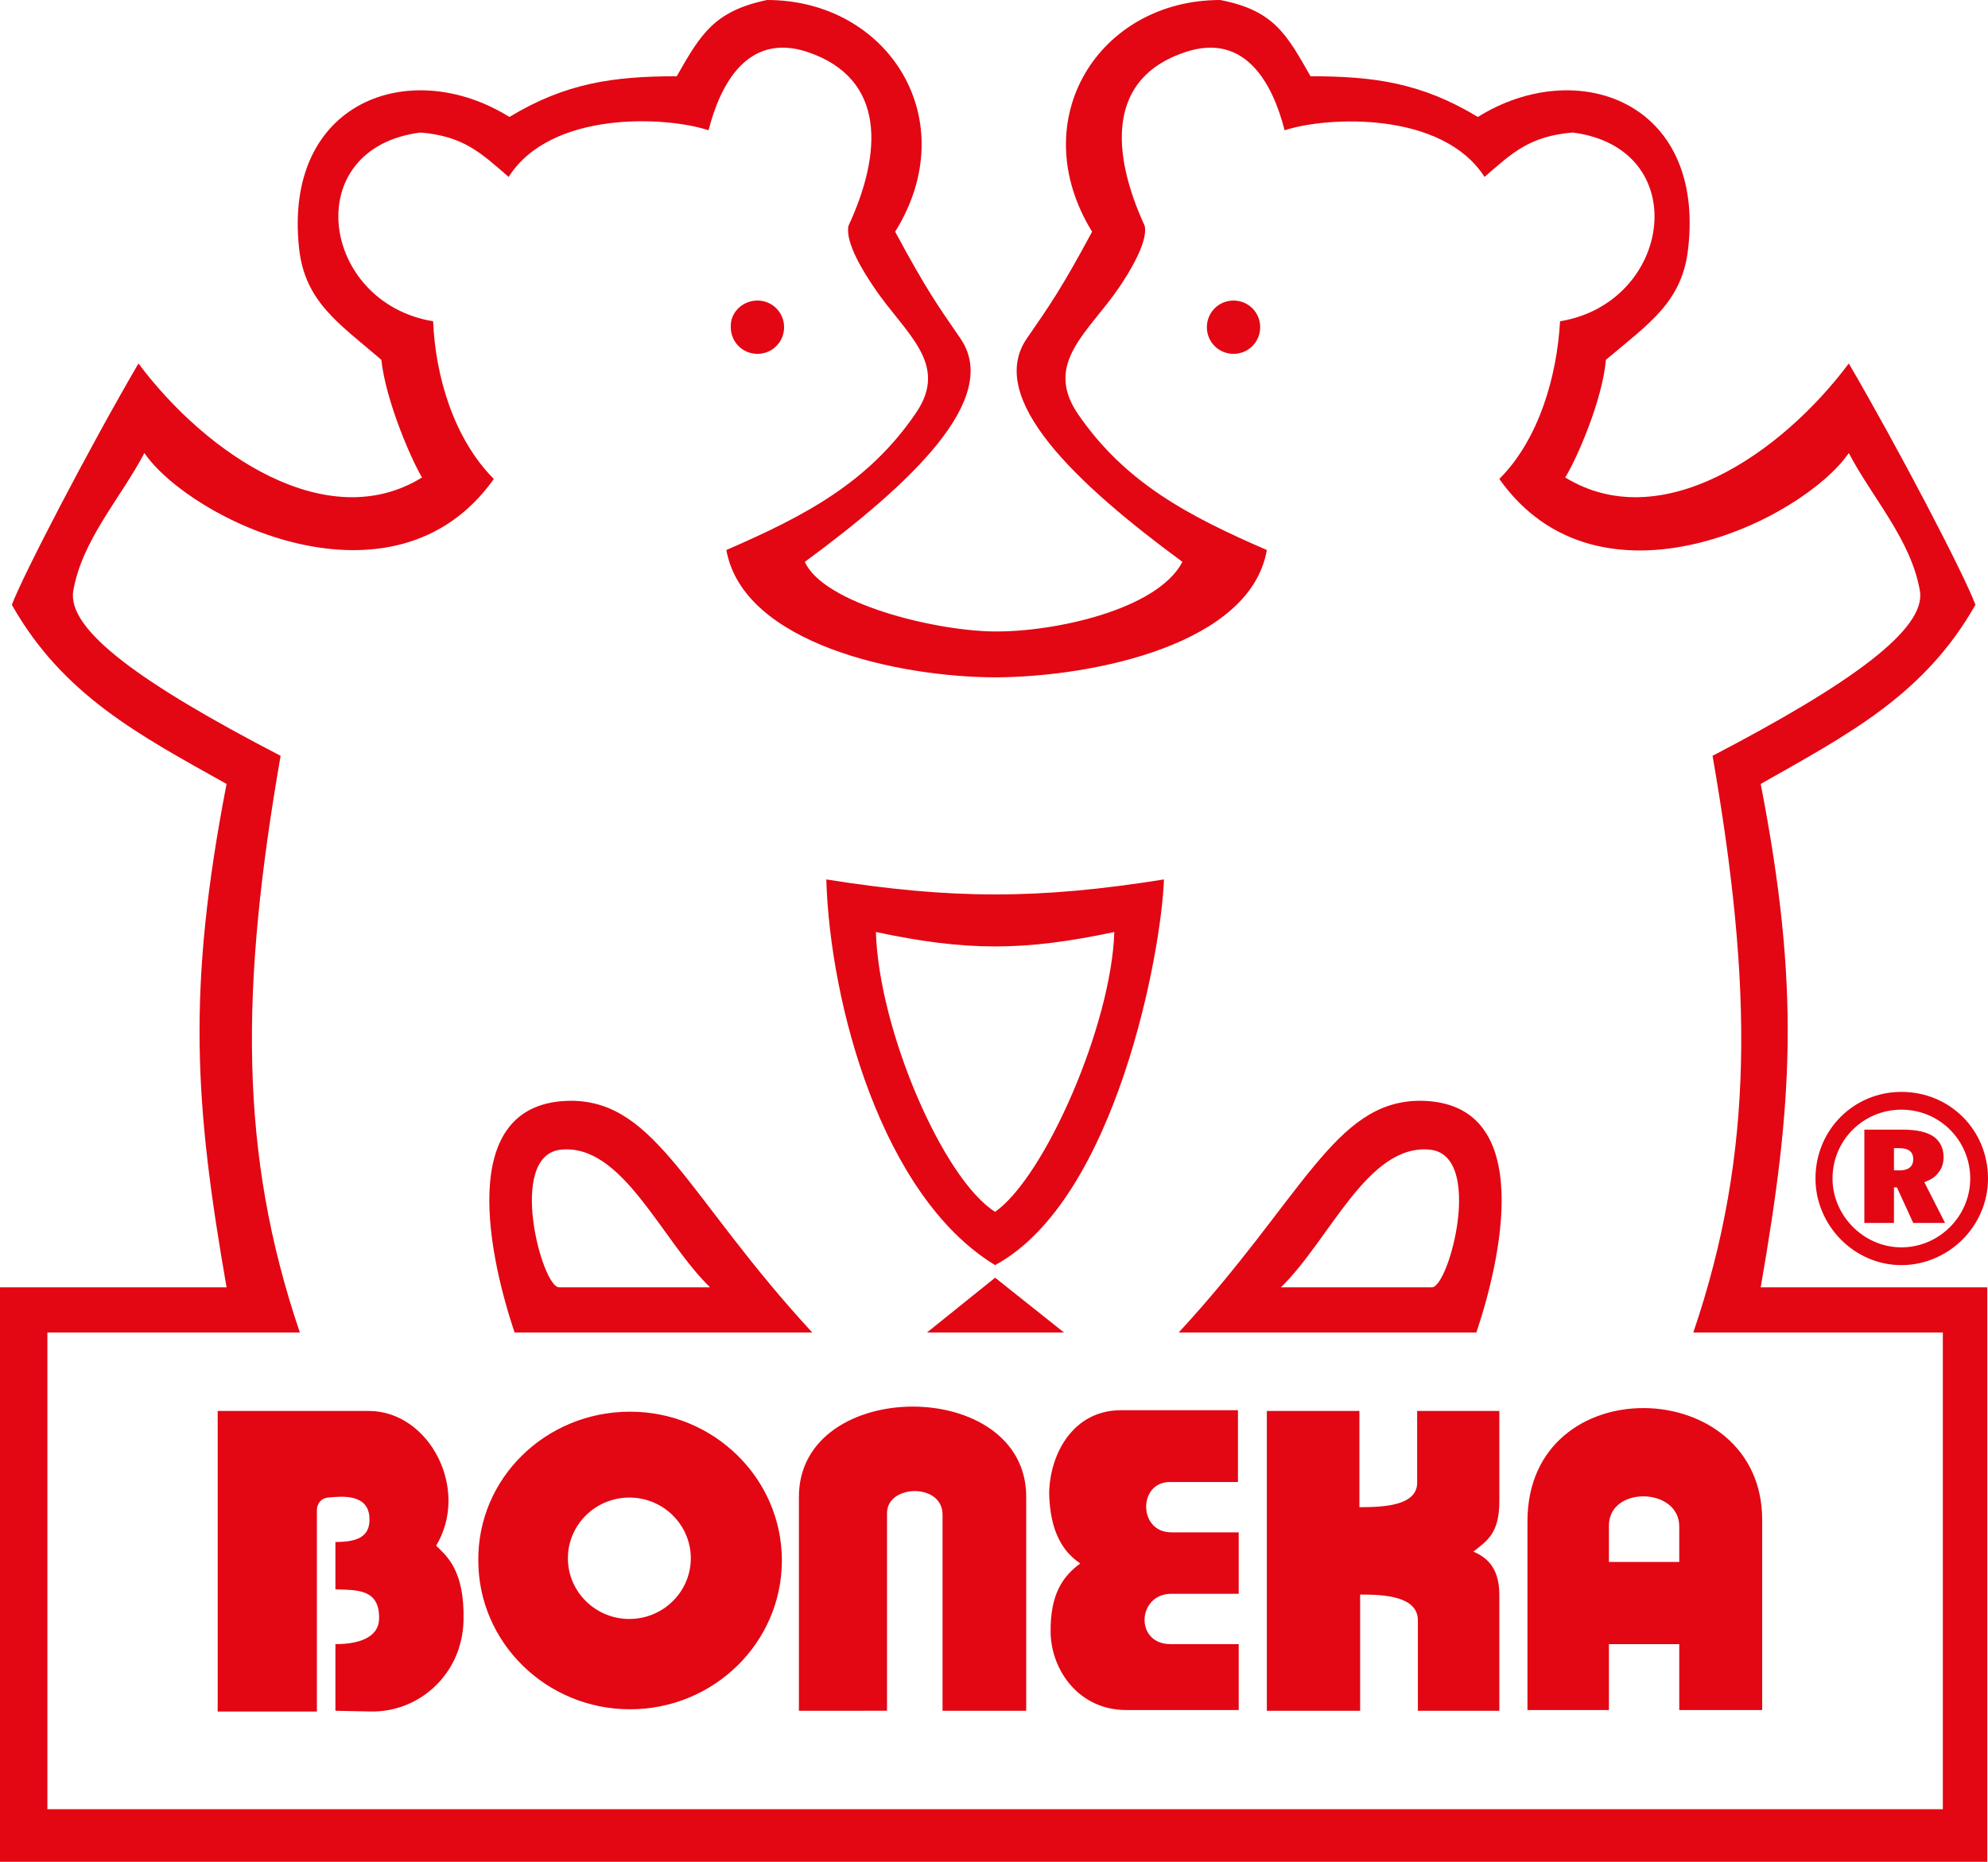
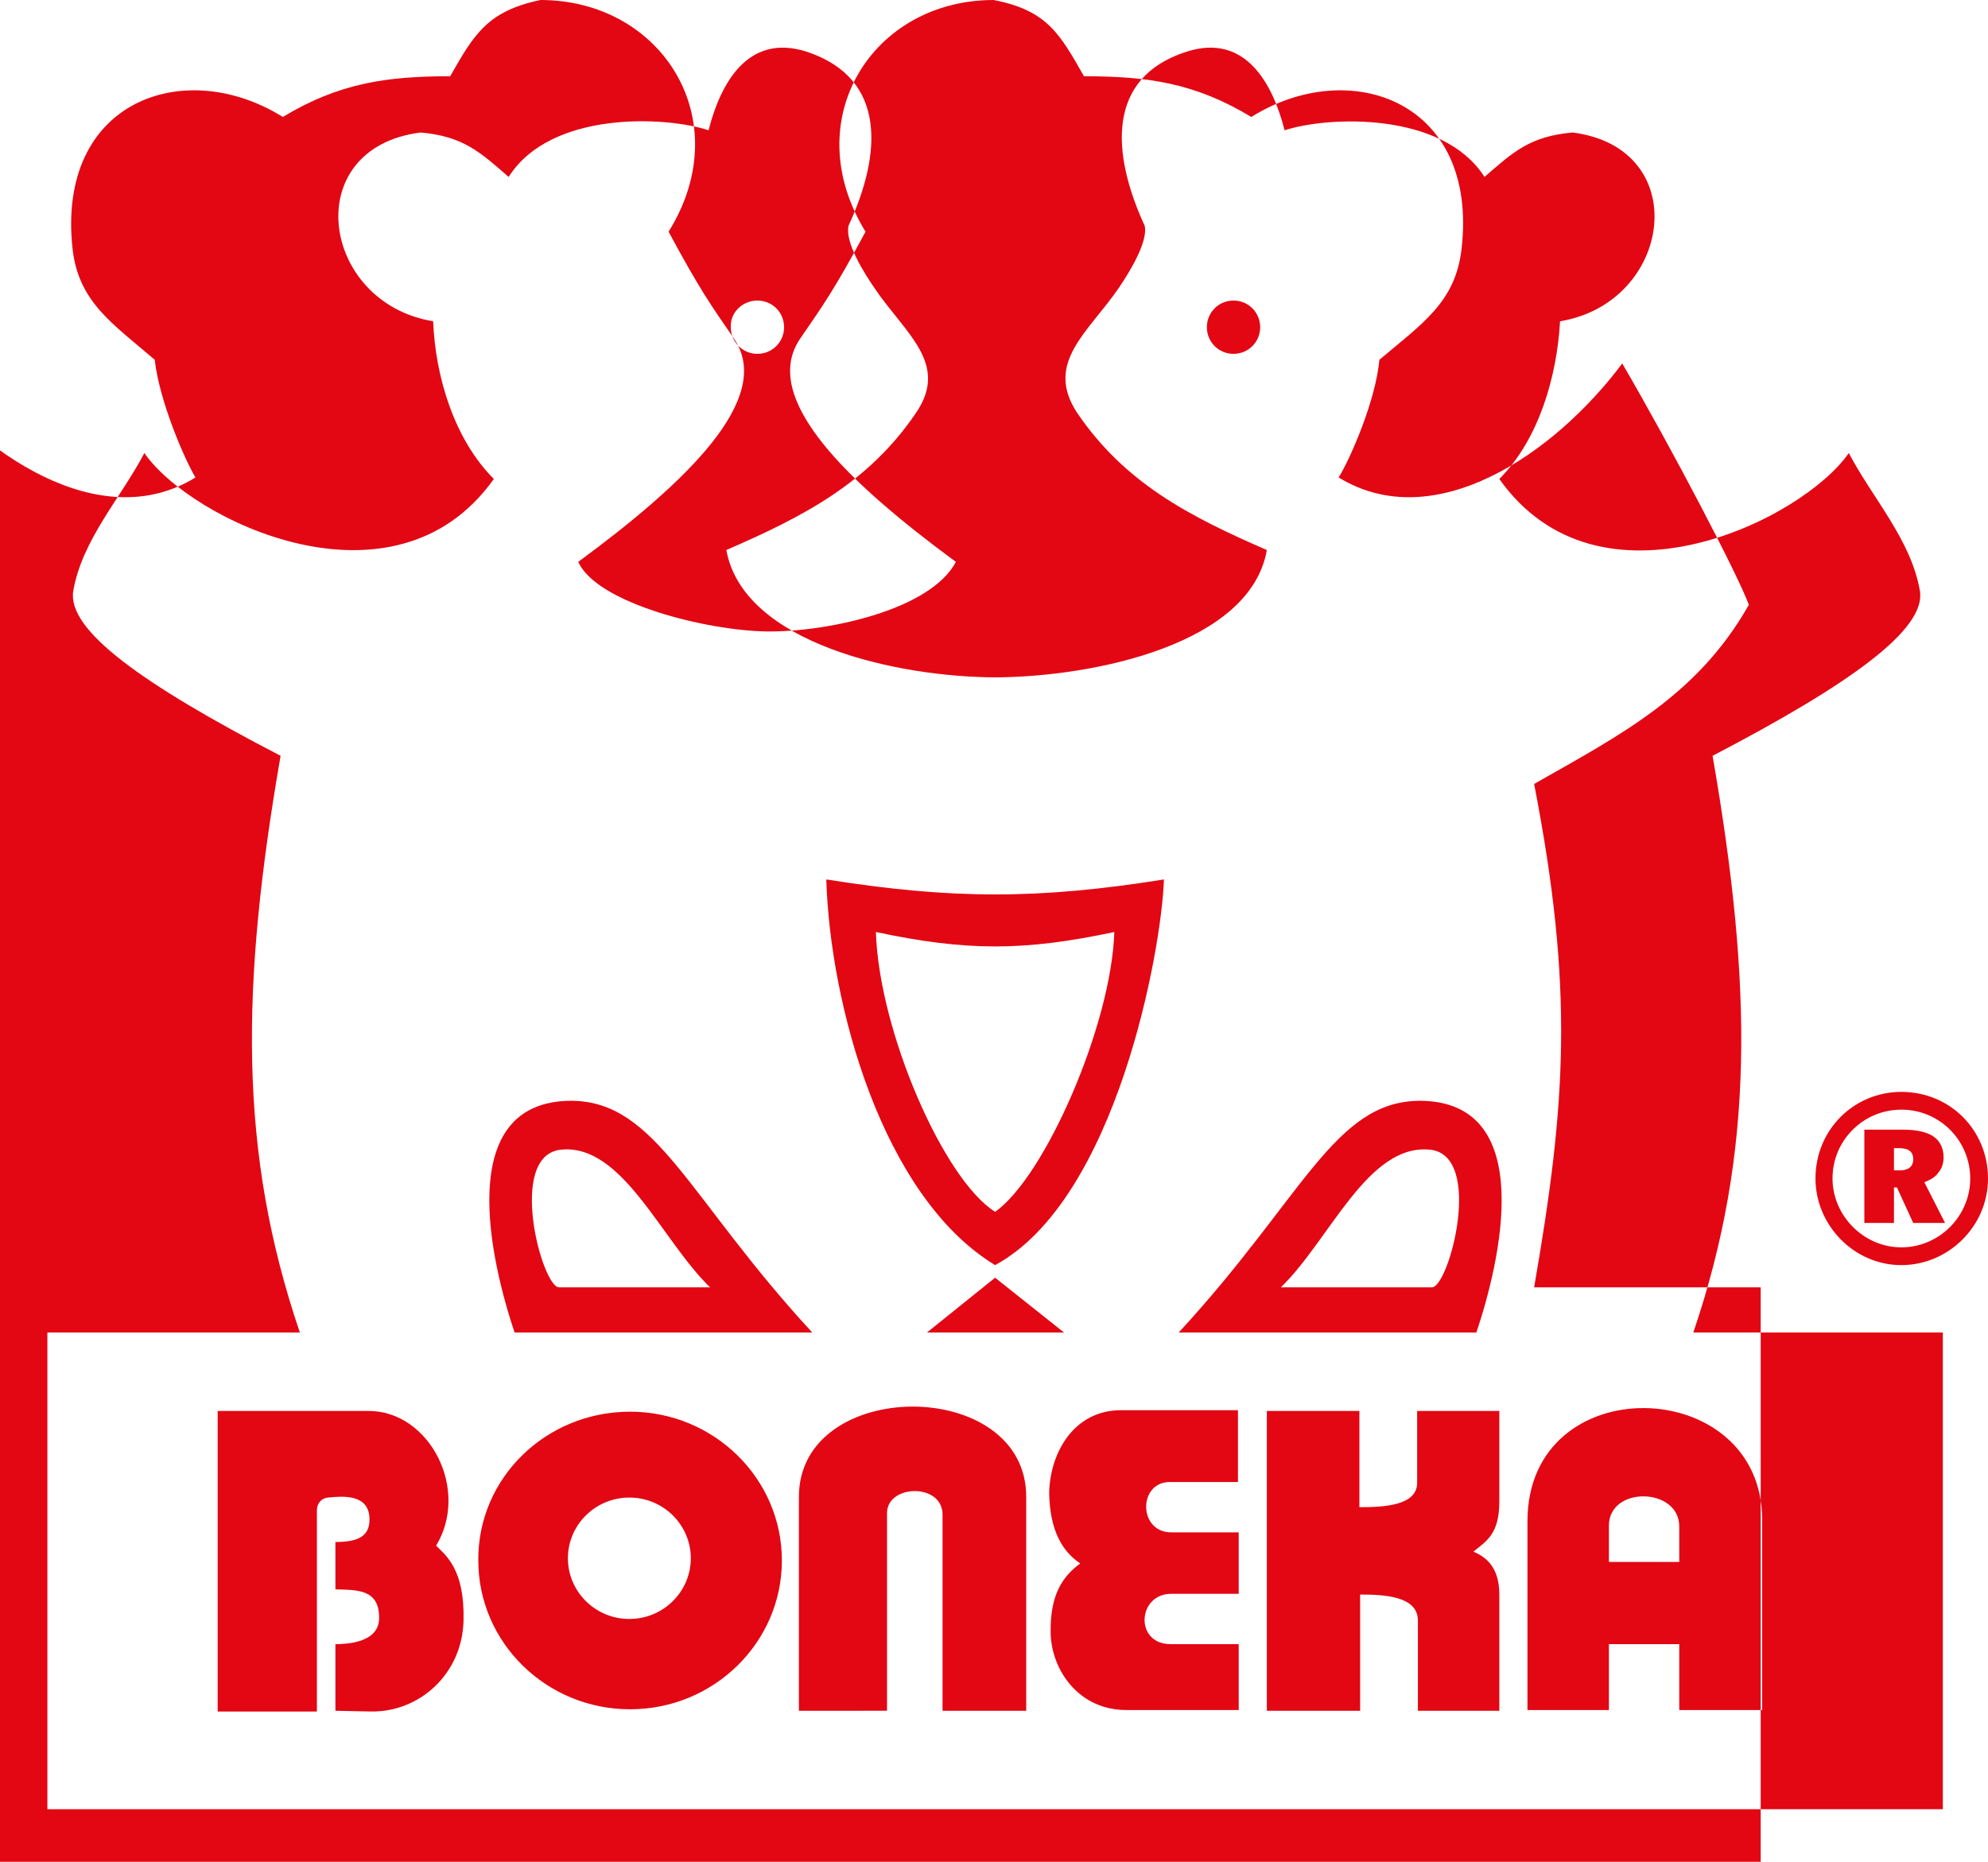
<svg xmlns="http://www.w3.org/2000/svg" xmlns:ns1="http://sodipodi.sourceforge.net/DTD/sodipodi-0.dtd" xmlns:ns2="http://www.inkscape.org/namespaces/inkscape" version="1.1" id="Layer_1" x="0px" y="0px" viewBox="0 0 268.5 251.5" xml:space="preserve" ns1:docname="logo.svg" width="268.5" height="251.5" ns2:version="0.92.4 (f8dce91, 2019-08-02)">
  <defs id="defs11" />
  <ns1:namedview pagecolor="#ffffff" bordercolor="#666666" borderopacity="1" objecttolerance="10" gridtolerance="10" guidetolerance="10" ns2:pageopacity="0" ns2:pageshadow="2" ns2:window-width="896" ns2:window-height="631" id="namedview9" showgrid="false" fit-margin-top="0" fit-margin-left="0" fit-margin-right="0" fit-margin-bottom="0" ns2:zoom="0.56063664" ns2:cx="111.73807" ns2:cy="-48.915474" ns2:window-x="478" ns2:window-y="1368" ns2:window-maximized="0" ns2:current-layer="Layer_1" />
  <style type="text/css" id="style2">
	.st0{fill-rule:evenodd;clip-rule:evenodd;fill:#E30613;}
</style>
  <g id="g6" transform="translate(-142.3,-193.6)">
-     <path class="st0" d="m 398.7,348.7 h -0.6 v 3 h 0.8 c 1,0 1.8,-0.4 1.8,-1.5 0,-1.3 -1,-1.5 -2,-1.5 z M 244.6,234.2 c 2,0 3.6,1.6 3.6,3.6 0,2 -1.6,3.6 -3.6,3.6 -2,0 -3.6,-1.6 -3.6,-3.6 -0.1,-2 1.6,-3.6 3.6,-3.6 z m -17.2,150.1 c 11.3,0 20.5,9 20.5,20.1 0,11.1 -9.2,20.1 -20.5,20.1 -11.3,0 -20.5,-9 -20.5,-20.1 -0.1,-11.1 9.1,-20.1 20.5,-20.1 z m -0.1,11.6 c 4.6,0 8.3,3.7 8.3,8.2 0,4.5 -3.7,8.2 -8.3,8.2 -4.6,0 -8.3,-3.7 -8.3,-8.2 0,-4.5 3.7,-8.2 8.3,-8.2 z m -55.6,28.8 v -40.5 h 20.4 c 8.2,0 13.7,10.6 9.1,18.2 1.3,1.3 3.9,3.2 3.7,10.2 -0.2,7.1 -5.9,12.3 -12.5,12.2 l -4.8,-0.1 v -9 c 2.6,0 5.8,-0.6 5.9,-3.4 0.1,-4.1 -3,-3.9 -5.9,-4 v -6.4 c 2.8,0 4.7,-0.6 4.6,-3.2 -0.1,-3.3 -3.6,-3 -5.6,-2.8 -1,0.1 -1.5,0.9 -1.5,1.7 0,9.5 0,17.7 0,27.2 h -13.4 z m 78.5,0 v -28.9 c 0,-16.2 30.7,-16.3 30.7,0 v 28.9 h -11.3 v -26.5 c 0,-4.3 -7.5,-4.1 -7.5,-0.2 v 26.7 z m 63.2,0 c 0,-13.5 0,-27 0,-40.5 h 12.5 v 13 c 3.3,0 7.8,-0.2 7.8,-3.3 v -9.7 h 11.1 v 12.2 c 0,4.3 -1.6,5.3 -3.5,6.8 1.6,0.7 3.5,2 3.5,5.8 v 15.7 h -11 v -12.2 c 0,-3.3 -4.6,-3.5 -7.8,-3.5 0,5.1 0,10.6 0,15.7 z m 35.2,0 v -25.6 c 0,-20.8 31.7,-19.9 31.7,-0.2 v 25.7 h -11.2 v -8.9 h -9.5 v 8.9 h -11 z m 11,-20.1 v -4.9 c 0,-5.4 9.5,-5.2 9.5,0.1 v 4.8 z m -71.4,0.2 v 0 0 c -2.3,1.7 -4.1,4.1 -4,9.4 0.1,5 3.8,10.4 10.2,10.4 h 15.2 v -8.9 h -9.2 c -4.9,0 -4.5,-6.8 0.1,-6.8 h 9.1 v -8.3 h -9.1 c -4.5,0 -4.5,-6.8 -0.2,-6.8 h 9.2 v -9.7 h -15.8 c -6.4,0 -9.6,5.8 -9.7,11.2 0.1,5.1 1.8,7.9 4.2,9.5 v 0 0 0 z m -145.9,40.3 v -71.5 -0.4 -5.7 h 30.6 c -4.3,-24.7 -5.4,-40.1 0,-68 -11.8,-6.6 -22.1,-12 -29,-24.2 1.5,-4 10.5,-21.3 17.1,-32.6 9.2,12.3 25.5,23.3 38.3,15.4 -1.5,-2.5 -4.9,-10.4 -5.5,-15.9 -5.7,-4.9 -10.3,-7.8 -11.1,-15 -2.2,-20 15.1,-26.1 28.4,-17.8 7.6,-4.6 14.1,-5.5 22.6,-5.5 3.2,-5.6 5,-8.8 12.2,-10.3 16.4,0 26.7,16.2 17.3,31.3 4.2,7.8 5.7,9.9 8.8,14.4 5.6,8.1 -6.6,19.6 -21,30.2 2.5,5.6 17.4,9.3 25.5,9.4 8.1,0.1 22.1,-2.9 25.5,-9.4 -14.4,-10.6 -26.6,-22.1 -21,-30.2 3.1,-4.5 4.6,-6.6 8.8,-14.4 -9.3,-15.1 0.9,-31.3 17.3,-31.3 7.3,1.4 9,4.7 12.2,10.3 8.6,0 15,0.9 22.6,5.5 13.3,-8.3 30.7,-2.2 28.4,17.8 -0.8,7.2 -5.3,10.1 -11.1,15 -0.5,5.5 -3.9,13.3 -5.5,15.9 12.9,7.9 29.1,-3.1 38.3,-15.4 6.6,11.3 15.6,28.5 17.1,32.6 -6.9,12.2 -17.2,17.5 -29,24.2 5.4,27.8 4.3,43.2 0,68 h 30.6 v 5.5 0.6 71.5 z m 6.4,-71.5 c 0,21.3 0,43.1 0,64.4 h 256 V 373.6 H 371 c 8.3,-24.4 8,-46.8 2.6,-77.9 18.6,-9.7 28.9,-17.1 28,-22.3 -1.2,-6.9 -6.4,-12.5 -9.6,-18.6 -6.2,9 -33.7,22.6 -47.2,3.5 5.4,-5.4 7.8,-14 8.2,-21.3 15.2,-2.5 18.1,-23.4 1.7,-25.5 -5.8,0.5 -8.1,2.7 -11.9,6 -5.7,-8.9 -21.2,-8.2 -27,-6.3 -1.6,-6.3 -5.3,-13.2 -13.3,-10.6 -10.8,3.5 -10.1,13.7 -5.6,23.5 0.5,2.2 -2.2,6.5 -3.5,8.4 -4.1,6 -10.1,10.1 -5.6,16.9 6.4,9.4 15,13.9 25.6,18.5 -2.2,12.7 -23.2,17.1 -36.5,17.2 -13.2,0 -34.2,-4.5 -36.5,-17.2 10.6,-4.6 19.2,-9.1 25.6,-18.5 4.6,-6.7 -1.5,-10.8 -5.6,-16.9 -1.3,-1.9 -4,-6.1 -3.5,-8.4 4.5,-9.7 5.2,-19.9 -5.6,-23.5 -8,-2.6 -11.7,4.3 -13.3,10.6 -5.7,-1.9 -21.3,-2.7 -27,6.3 -3.8,-3.3 -6.1,-5.5 -11.9,-6 -16.5,2.1 -13.5,23 1.7,25.5 0.3,7.4 2.8,15.9 8.2,21.3 -13.5,19 -41,5.5 -47.2,-3.5 -3.2,6.1 -8.4,11.7 -9.6,18.6 -0.9,5.3 9.3,12.6 28,22.3 -5.4,31.1 -5.7,53.5 2.6,77.9 z M 308.9,234.2 c -2,0 -3.6,1.6 -3.6,3.6 0,2 1.6,3.6 3.6,3.6 2,0 3.6,-1.6 3.6,-3.6 0,-2 -1.6,-3.6 -3.6,-3.6 z m -32.2,132 9.3,7.4 h -18.5 z m 0,-8.9 c 6.7,-4.7 15.7,-25.2 16.1,-37.8 -12.2,2.6 -20,2.6 -32.2,0 0.4,13.3 9.1,33.4 16.1,37.8 z m 22.8,-44.9 c -0.3,9.5 -6.4,43.2 -22.8,52.1 -15.3,-9.3 -22.3,-35.3 -22.8,-52.1 17,2.7 28.7,2.7 45.6,0 z m 2,61.2 c 16.8,-18.2 21,-31.2 32.5,-31.3 16.2,0 10.8,22.1 7.7,31.3 z m 33.9,-24.7 c 7.4,0.7 2.6,18.6 0.3,18.6 h -20.4 c 6.6,-6.4 11.7,-19.4 20.1,-18.6 z M 252,373.6 c -16.8,-18.2 -21,-31.2 -32.5,-31.3 -16.2,0 -10.8,22.1 -7.7,31.3 z m -33.9,-24.7 c -7.4,0.7 -2.6,18.6 -0.3,18.6 h 20.4 c -6.6,-6.4 -11.8,-19.4 -20.1,-18.6 z m 181.2,-2.7 c 1.8,0 3.2,0.3 4.1,0.9 0.9,0.6 1.4,1.6 1.4,2.8 0,0.8 -0.2,1.5 -0.7,2.1 -0.4,0.6 -1.1,1 -1.9,1.3 l 2.8,5.5 h -4.3 l -2.2,-4.8 h -0.4 v 4.8 h -4 v -12.6 z m 9.1,6.6 c 0,-5.1 -4.1,-9.3 -9.3,-9.3 -5.1,0 -9.3,4.1 -9.3,9.3 0,5 4.2,9.3 9.3,9.3 5.1,0 9.3,-4.2 9.3,-9.3 z m -9.3,-11.7 c 6.6,0 11.7,5.2 11.7,11.7 0,6.5 -5.4,11.7 -11.7,11.7 -6.4,0 -11.6,-5.4 -11.6,-11.7 0,-6.6 5.2,-11.7 11.6,-11.7 z" id="path4" ns2:connector-curvature="0" style="clip-rule:evenodd;fill:#e30613;fill-rule:evenodd" />
+     <path class="st0" d="m 398.7,348.7 h -0.6 v 3 h 0.8 c 1,0 1.8,-0.4 1.8,-1.5 0,-1.3 -1,-1.5 -2,-1.5 z M 244.6,234.2 c 2,0 3.6,1.6 3.6,3.6 0,2 -1.6,3.6 -3.6,3.6 -2,0 -3.6,-1.6 -3.6,-3.6 -0.1,-2 1.6,-3.6 3.6,-3.6 z m -17.2,150.1 c 11.3,0 20.5,9 20.5,20.1 0,11.1 -9.2,20.1 -20.5,20.1 -11.3,0 -20.5,-9 -20.5,-20.1 -0.1,-11.1 9.1,-20.1 20.5,-20.1 z m -0.1,11.6 c 4.6,0 8.3,3.7 8.3,8.2 0,4.5 -3.7,8.2 -8.3,8.2 -4.6,0 -8.3,-3.7 -8.3,-8.2 0,-4.5 3.7,-8.2 8.3,-8.2 z m -55.6,28.8 v -40.5 h 20.4 c 8.2,0 13.7,10.6 9.1,18.2 1.3,1.3 3.9,3.2 3.7,10.2 -0.2,7.1 -5.9,12.3 -12.5,12.2 l -4.8,-0.1 v -9 c 2.6,0 5.8,-0.6 5.9,-3.4 0.1,-4.1 -3,-3.9 -5.9,-4 v -6.4 c 2.8,0 4.7,-0.6 4.6,-3.2 -0.1,-3.3 -3.6,-3 -5.6,-2.8 -1,0.1 -1.5,0.9 -1.5,1.7 0,9.5 0,17.7 0,27.2 h -13.4 z m 78.5,0 v -28.9 c 0,-16.2 30.7,-16.3 30.7,0 v 28.9 h -11.3 v -26.5 c 0,-4.3 -7.5,-4.1 -7.5,-0.2 v 26.7 z m 63.2,0 c 0,-13.5 0,-27 0,-40.5 h 12.5 v 13 c 3.3,0 7.8,-0.2 7.8,-3.3 v -9.7 h 11.1 v 12.2 c 0,4.3 -1.6,5.3 -3.5,6.8 1.6,0.7 3.5,2 3.5,5.8 v 15.7 h -11 v -12.2 c 0,-3.3 -4.6,-3.5 -7.8,-3.5 0,5.1 0,10.6 0,15.7 z m 35.2,0 v -25.6 c 0,-20.8 31.7,-19.9 31.7,-0.2 v 25.7 h -11.2 v -8.9 h -9.5 v 8.9 h -11 z m 11,-20.1 v -4.9 c 0,-5.4 9.5,-5.2 9.5,0.1 v 4.8 z m -71.4,0.2 v 0 0 c -2.3,1.7 -4.1,4.1 -4,9.4 0.1,5 3.8,10.4 10.2,10.4 h 15.2 v -8.9 h -9.2 c -4.9,0 -4.5,-6.8 0.1,-6.8 h 9.1 v -8.3 h -9.1 c -4.5,0 -4.5,-6.8 -0.2,-6.8 h 9.2 v -9.7 h -15.8 c -6.4,0 -9.6,5.8 -9.7,11.2 0.1,5.1 1.8,7.9 4.2,9.5 v 0 0 0 z m -145.9,40.3 v -71.5 -0.4 -5.7 c -4.3,-24.7 -5.4,-40.1 0,-68 -11.8,-6.6 -22.1,-12 -29,-24.2 1.5,-4 10.5,-21.3 17.1,-32.6 9.2,12.3 25.5,23.3 38.3,15.4 -1.5,-2.5 -4.9,-10.4 -5.5,-15.9 -5.7,-4.9 -10.3,-7.8 -11.1,-15 -2.2,-20 15.1,-26.1 28.4,-17.8 7.6,-4.6 14.1,-5.5 22.6,-5.5 3.2,-5.6 5,-8.8 12.2,-10.3 16.4,0 26.7,16.2 17.3,31.3 4.2,7.8 5.7,9.9 8.8,14.4 5.6,8.1 -6.6,19.6 -21,30.2 2.5,5.6 17.4,9.3 25.5,9.4 8.1,0.1 22.1,-2.9 25.5,-9.4 -14.4,-10.6 -26.6,-22.1 -21,-30.2 3.1,-4.5 4.6,-6.6 8.8,-14.4 -9.3,-15.1 0.9,-31.3 17.3,-31.3 7.3,1.4 9,4.7 12.2,10.3 8.6,0 15,0.9 22.6,5.5 13.3,-8.3 30.7,-2.2 28.4,17.8 -0.8,7.2 -5.3,10.1 -11.1,15 -0.5,5.5 -3.9,13.3 -5.5,15.9 12.9,7.9 29.1,-3.1 38.3,-15.4 6.6,11.3 15.6,28.5 17.1,32.6 -6.9,12.2 -17.2,17.5 -29,24.2 5.4,27.8 4.3,43.2 0,68 h 30.6 v 5.5 0.6 71.5 z m 6.4,-71.5 c 0,21.3 0,43.1 0,64.4 h 256 V 373.6 H 371 c 8.3,-24.4 8,-46.8 2.6,-77.9 18.6,-9.7 28.9,-17.1 28,-22.3 -1.2,-6.9 -6.4,-12.5 -9.6,-18.6 -6.2,9 -33.7,22.6 -47.2,3.5 5.4,-5.4 7.8,-14 8.2,-21.3 15.2,-2.5 18.1,-23.4 1.7,-25.5 -5.8,0.5 -8.1,2.7 -11.9,6 -5.7,-8.9 -21.2,-8.2 -27,-6.3 -1.6,-6.3 -5.3,-13.2 -13.3,-10.6 -10.8,3.5 -10.1,13.7 -5.6,23.5 0.5,2.2 -2.2,6.5 -3.5,8.4 -4.1,6 -10.1,10.1 -5.6,16.9 6.4,9.4 15,13.9 25.6,18.5 -2.2,12.7 -23.2,17.1 -36.5,17.2 -13.2,0 -34.2,-4.5 -36.5,-17.2 10.6,-4.6 19.2,-9.1 25.6,-18.5 4.6,-6.7 -1.5,-10.8 -5.6,-16.9 -1.3,-1.9 -4,-6.1 -3.5,-8.4 4.5,-9.7 5.2,-19.9 -5.6,-23.5 -8,-2.6 -11.7,4.3 -13.3,10.6 -5.7,-1.9 -21.3,-2.7 -27,6.3 -3.8,-3.3 -6.1,-5.5 -11.9,-6 -16.5,2.1 -13.5,23 1.7,25.5 0.3,7.4 2.8,15.9 8.2,21.3 -13.5,19 -41,5.5 -47.2,-3.5 -3.2,6.1 -8.4,11.7 -9.6,18.6 -0.9,5.3 9.3,12.6 28,22.3 -5.4,31.1 -5.7,53.5 2.6,77.9 z M 308.9,234.2 c -2,0 -3.6,1.6 -3.6,3.6 0,2 1.6,3.6 3.6,3.6 2,0 3.6,-1.6 3.6,-3.6 0,-2 -1.6,-3.6 -3.6,-3.6 z m -32.2,132 9.3,7.4 h -18.5 z m 0,-8.9 c 6.7,-4.7 15.7,-25.2 16.1,-37.8 -12.2,2.6 -20,2.6 -32.2,0 0.4,13.3 9.1,33.4 16.1,37.8 z m 22.8,-44.9 c -0.3,9.5 -6.4,43.2 -22.8,52.1 -15.3,-9.3 -22.3,-35.3 -22.8,-52.1 17,2.7 28.7,2.7 45.6,0 z m 2,61.2 c 16.8,-18.2 21,-31.2 32.5,-31.3 16.2,0 10.8,22.1 7.7,31.3 z m 33.9,-24.7 c 7.4,0.7 2.6,18.6 0.3,18.6 h -20.4 c 6.6,-6.4 11.7,-19.4 20.1,-18.6 z M 252,373.6 c -16.8,-18.2 -21,-31.2 -32.5,-31.3 -16.2,0 -10.8,22.1 -7.7,31.3 z m -33.9,-24.7 c -7.4,0.7 -2.6,18.6 -0.3,18.6 h 20.4 c -6.6,-6.4 -11.8,-19.4 -20.1,-18.6 z m 181.2,-2.7 c 1.8,0 3.2,0.3 4.1,0.9 0.9,0.6 1.4,1.6 1.4,2.8 0,0.8 -0.2,1.5 -0.7,2.1 -0.4,0.6 -1.1,1 -1.9,1.3 l 2.8,5.5 h -4.3 l -2.2,-4.8 h -0.4 v 4.8 h -4 v -12.6 z m 9.1,6.6 c 0,-5.1 -4.1,-9.3 -9.3,-9.3 -5.1,0 -9.3,4.1 -9.3,9.3 0,5 4.2,9.3 9.3,9.3 5.1,0 9.3,-4.2 9.3,-9.3 z m -9.3,-11.7 c 6.6,0 11.7,5.2 11.7,11.7 0,6.5 -5.4,11.7 -11.7,11.7 -6.4,0 -11.6,-5.4 -11.6,-11.7 0,-6.6 5.2,-11.7 11.6,-11.7 z" id="path4" ns2:connector-curvature="0" style="clip-rule:evenodd;fill:#e30613;fill-rule:evenodd" />
  </g>
</svg>